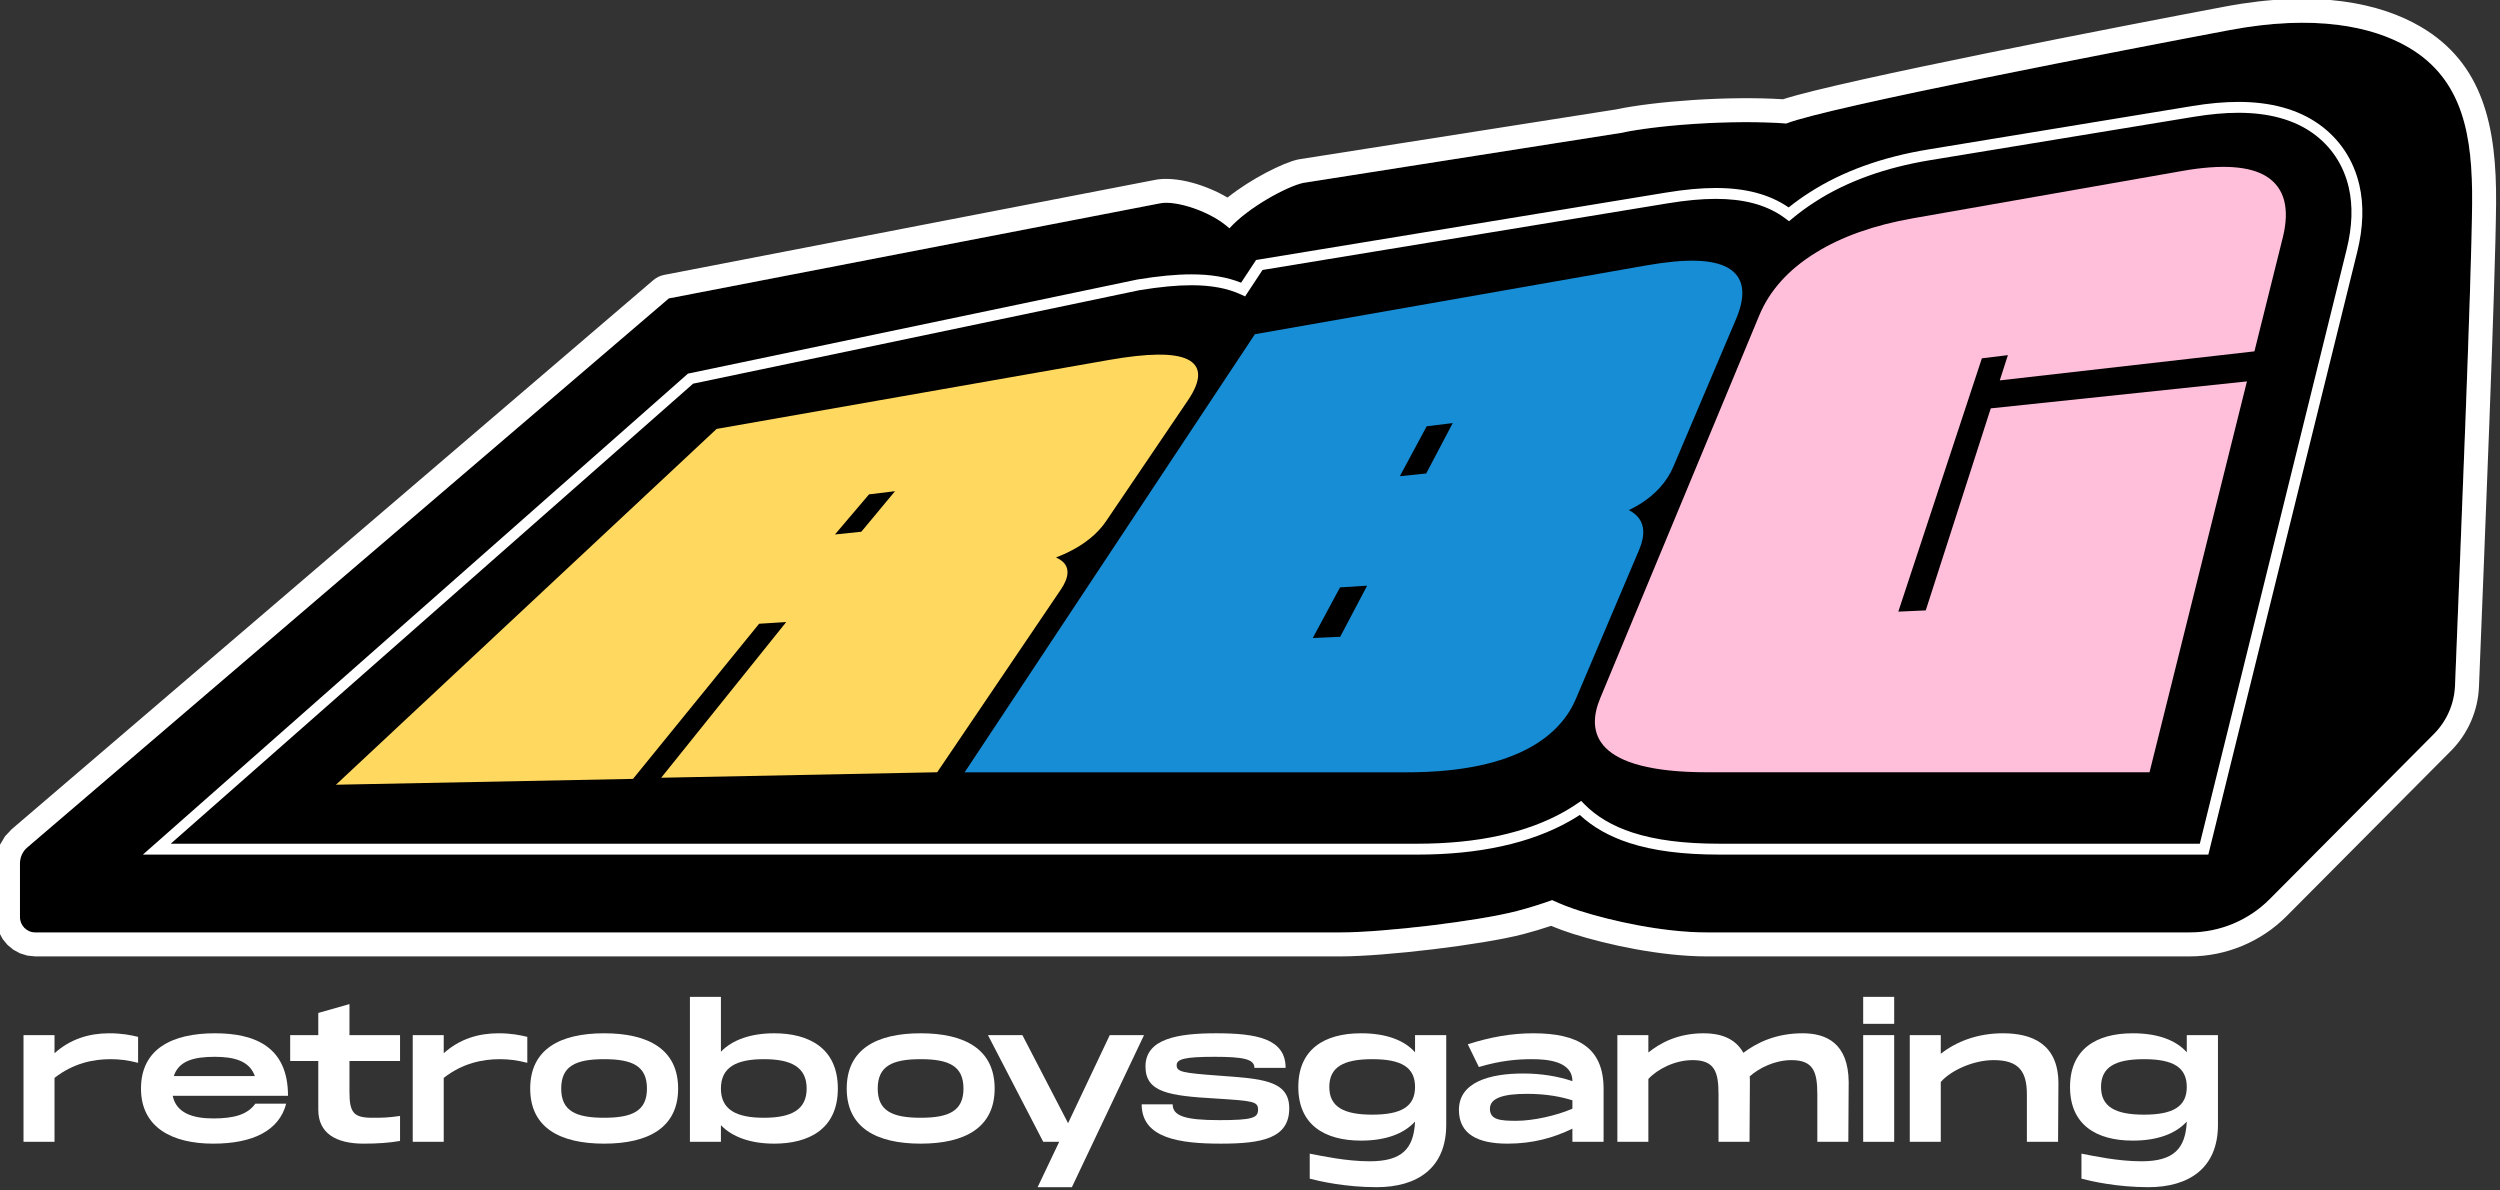
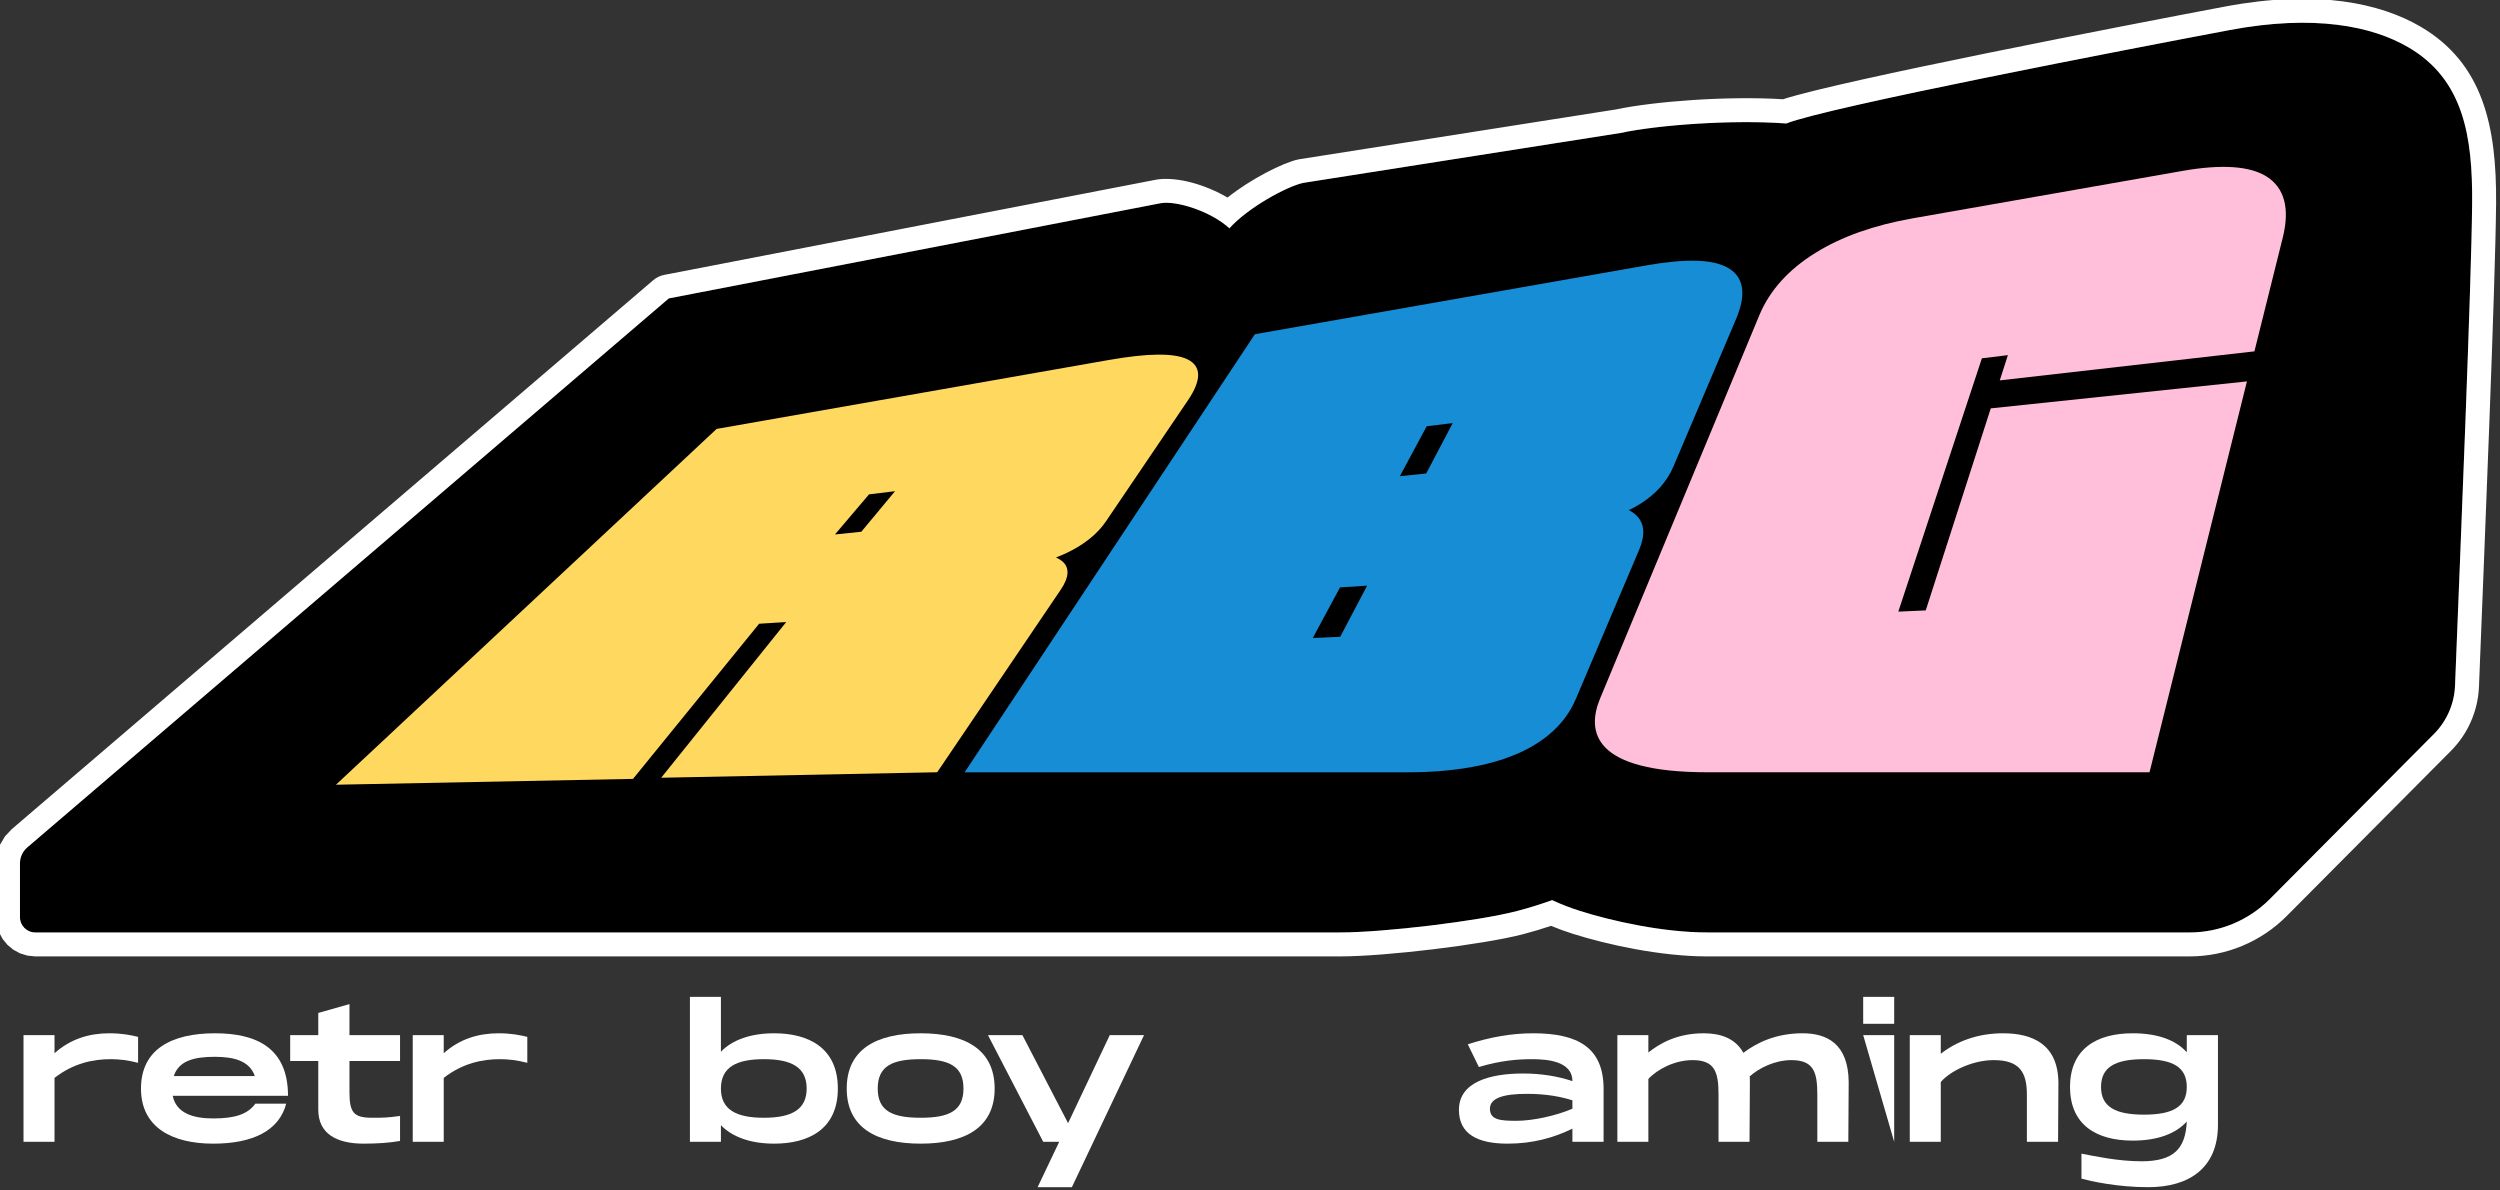
<svg xmlns="http://www.w3.org/2000/svg" style="fill-rule:evenodd;clip-rule:evenodd;stroke-linejoin:round;stroke-miterlimit:2;" xml:space="preserve" version="1.1" viewBox="0 0 418 199" height="100%" width="100%">
  <rect x="0" y="0" width="418" height="199" fill="#333333" stroke="none" />
  <g transform="matrix(1,0,0,1,-1396.43,-1620.91)">
    <g transform="matrix(1,0,0,1,-5500,1222.34)">
      <g transform="matrix(0.182,0,0,0.182,7309.77,522.817)">
        <path style="fill-rule:nonzero;" d="M0,-495.767C0.514,-557.467 -7.926,-609.746 -58.771,-639.343C-91.882,-658.617 -144.964,-669.709 -222.893,-655.027C-316.271,-637.434 -592.571,-584.199 -630.045,-569.232C-679.735,-572.915 -747.988,-567.896 -782.511,-560.492L-1073.9,-514.656C-1088.69,-511.484 -1124.53,-492.068 -1141.67,-472.91C-1158.23,-488.304 -1190.46,-498.768 -1205.15,-495.927L-1656.68,-408.534C-1656.68,-408.534 -2180.57,39.795 -2246.05,95.836C-2250.3,99.472 -2252.75,104.784 -2252.75,110.375C-2252.75,122.709 -2252.75,145.25 -2252.75,159.908C-2252.75,167.659 -2246.47,173.942 -2238.72,173.942C-2103.7,173.942 -1039.9,173.942 -1039.9,173.942C-999.512,173.942 -912.907,163.539 -877.45,154.263C-866.438,151.371 -855.686,148.023 -845.193,144.26C-837.16,148.001 -828.591,151.332 -819.46,154.213C-790.146,163.504 -743.273,173.942 -702.888,173.942L-259.546,173.942C-231.918,173.942 -205.431,162.927 -185.95,143.336L-35.049,-8.417C-23.269,-20.264 -16.363,-36.101 -15.704,-52.795C-10.656,-180.703 -0.613,-422.265 0,-495.767Z" />
      </g>
    </g>
    <g transform="matrix(1,0,0,1,-5500,1222.34)">
      <g transform="matrix(0.182,0,0,0.182,7309.77,522.817)">
        <path style="fill:white;" d="M22.012,-495.584C21.398,-421.968 11.348,-180.032 6.292,-51.927C5.415,-29.721 -3.77,-8.654 -19.439,7.105L-170.341,158.858C-193.953,182.604 -226.058,195.955 -259.546,195.955L-702.888,195.955C-745.564,195.955 -795.111,185.021 -826.094,175.203C-833.078,172.999 -839.763,170.554 -846.152,167.888C-854.567,170.702 -863.135,173.263 -871.858,175.554L-871.879,175.559C-908.553,185.154 -998.126,195.955 -1039.9,195.955L-2238.72,195.955L-2245.96,195.223L-2252.75,193.113L-2258.89,189.786L-2264.2,185.397L-2268.59,180.078L-2271.92,173.946L-2274.03,167.15L-2274.76,159.908L-2274.76,110.375L-2273.8,101.517L-2270.99,93.166L-2266.47,85.604L-2260.37,79.111L-1670.99,-425.259C-1668.1,-427.738 -1664.61,-429.422 -1660.86,-430.146L-1209.33,-517.539C-1201.01,-519.15 -1188.64,-518.369 -1175.37,-514.705C-1164.71,-511.761 -1153.38,-507.041 -1143.39,-501.19C-1121.8,-518.419 -1092.3,-533.224 -1078.52,-536.18C-1078.12,-536.265 -1077.72,-536.339 -1077.32,-536.402L-786.614,-582.125C-751.589,-589.546 -684.065,-594.688 -633.066,-591.501C-580.047,-608.73 -317.825,-659.542 -226.969,-676.66C-141.792,-692.707 -83.887,-679.434 -47.697,-658.368C10.34,-624.584 22.599,-566.01 22.012,-495.584ZM0,-495.767C0.514,-557.467 -7.926,-609.746 -58.771,-639.343C-91.882,-658.617 -144.964,-669.709 -222.893,-655.027C-316.271,-637.434 -592.571,-584.199 -630.045,-569.232C-679.735,-572.915 -747.988,-567.896 -782.511,-560.492L-1073.9,-514.656C-1088.69,-511.484 -1124.53,-492.068 -1141.67,-472.91C-1158.23,-488.304 -1190.46,-498.768 -1205.15,-495.927L-1656.68,-408.534L-2246.05,95.836C-2250.3,99.472 -2252.75,104.784 -2252.75,110.375L-2252.75,159.908C-2252.75,167.659 -2246.47,173.942 -2238.72,173.942L-1039.9,173.942C-999.512,173.942 -912.907,163.539 -877.45,154.263C-866.438,151.371 -855.686,148.023 -845.193,144.26C-837.16,148.001 -828.591,151.332 -819.46,154.213C-790.146,163.504 -743.273,173.942 -702.888,173.942L-259.546,173.942C-231.918,173.942 -205.431,162.927 -185.95,143.336L-35.049,-8.417C-23.269,-20.264 -16.363,-36.101 -15.704,-52.795C-10.656,-180.703 -0.613,-422.265 0,-495.767Z" />
      </g>
    </g>
    <g transform="matrix(1,0,0,1,-5500,1222.34)">
      <g transform="matrix(0.182,0,0,0.182,7160.8,424.589)">
-         <path style="fill:white;fill-rule:nonzero;" d="M0,592.796L2.937,595.8C14.08,607.203 29.014,615.996 47.321,621.936C68.488,628.803 94.523,632.141 126.914,632.141L568.346,632.141L703.28,86.007C708.43,65.165 709.061,46.047 705.156,29.189C700.375,8.551 688.886,-8.718 671.931,-20.753L671.83,-20.824C654.439,-33.109 631.583,-39.345 603.915,-39.345C591.587,-39.345 577.865,-38.117 563.131,-35.694L320.391,4.223C279.366,10.97 244.025,23.745 215.351,42.194C207.8,46.996 200.631,52.222 194.021,57.742L190.968,60.292L187.796,57.889C186.735,57.085 185.661,56.313 184.604,55.594L184.506,55.528C168.773,44.906 148.882,39.744 123.693,39.744C110.702,39.744 96.255,41.081 79.527,43.832L-292.71,105.045L-308.733,129.353L-312.637,127.553C-324.998,121.854 -339.82,119.083 -357.952,119.083C-371.47,119.083 -387.139,120.577 -405.85,123.65L-815.819,209.501L-1295.73,632.141L-150.401,632.141C-95.463,632.141 -50.09,622.237 -15.545,602.705C-11.446,600.389 -7.382,597.854 -3.466,595.17L0,592.796ZM576.176,642.141L126.914,642.141C93.459,642.141 66.414,638.643 44.235,631.447C25.937,625.512 10.662,616.861 -1.237,605.706C-4.315,607.711 -7.46,609.622 -10.624,611.41C-46.688,631.802 -93.717,642.141 -150.401,642.141L-1321.31,642.141L-820.571,200.279L-819.22,199.996L-407.684,113.817L-407.576,113.8C-388.276,110.626 -372.044,109.083 -357.952,109.083C-340.201,109.083 -325.251,111.6 -312.412,116.764L-298.651,95.887L-296.492,95.532L77.904,33.965C95.175,31.125 110.152,29.744 123.693,29.744C150.941,29.744 172.662,35.466 190.098,47.237L190.209,47.312C190.348,47.407 190.487,47.502 190.626,47.598C196.711,42.711 203.201,38.069 209.963,33.77C239.771,14.591 276.387,1.326 318.768,-5.644L561.508,-45.561C576.777,-48.072 591.045,-49.345 603.915,-49.345C633.691,-49.345 658.487,-42.493 677.617,-28.979L677.727,-28.902C696.699,-15.434 709.557,3.874 714.899,26.932C719.162,45.338 718.519,66.021 712.988,88.405L576.176,642.141Z" />
-       </g>
+         </g>
    </g>
    <g transform="matrix(1,0,0,1,-5500,1222.34)">
      <g transform="matrix(0.182,0,0,0.182,7273.37,496.379)">
        <path style="fill:rgb(255,191,218);fill-rule:nonzero;" d="M0,-214.633L26.007,-318.986C32.689,-345.801 27.679,-364.766 11.209,-375.226C-4.296,-384.99 -30.267,-386.692 -66.065,-380.401L-313.725,-336.873C-349.523,-330.581 -379.526,-319.908 -402.985,-305.264C-427.842,-289.987 -445.323,-270.682 -454.849,-247.757L-601.072,104.148C-613.945,135.128 -607.305,172.059 -502.568,172.059L-96.371,172.059L-6.88,-187.028L-242.217,-162.256L-301.954,23.352L-327.159,24.484L-250.379,-208.241L-226.478,-211.158L-233.945,-187.957L0,-214.633Z" />
      </g>
    </g>
    <g transform="matrix(1,0,0,1,-5500,1222.34)">
      <g transform="matrix(0.182,0,0,0.182,7134.89,491.742)">
        <path style="fill:rgb(23,141,213);fill-rule:nonzero;" d="M0,-76.956L-24.208,-74.46L0.478,-120.339L24.379,-123.256L0,-76.956ZM-79,73.079L-104.204,74.211L-79.161,27.668L-54.268,26.11L-79,73.079ZM186.172,-43.313C189.673,-44.983 192.993,-46.783 196.127,-48.711C210.808,-57.795 221.223,-69.462 227.117,-83.34L284.69,-218.902C294.357,-241.664 291.817,-257.512 277.232,-265.882C263.228,-273.826 238.837,-274.534 202.582,-268.162L-157.375,-204.897L-424.029,197.578L-17.831,197.578C86.906,197.578 124.442,160.929 137.487,130.184L195.645,-6.884C201.535,-20.767 200.539,-31.526 192.717,-38.812C190.887,-40.515 188.708,-42.014 186.172,-43.313" />
      </g>
    </g>
    <g transform="matrix(1,0,0,1,-5500,1222.34)">
      <g transform="matrix(0.182,0,0,0.182,7040.44,497.772)">
        <path style="fill:rgb(255,216,95);fill-rule:nonzero;" d="M0,-56.558L-24.208,-54.062L7.084,-90.904L30.984,-93.821L0,-56.558ZM178.858,-32.922C182.547,-34.333 186.076,-35.847 189.438,-37.464C205.188,-45.085 217.068,-54.748 224.781,-66.136L300.128,-177.381C312.78,-196.06 312.533,-208.772 299.484,-215.039C286.968,-220.948 263.301,-220.667 227.045,-214.295L-132.912,-151.03L-482.638,175.849L-209.723,170.475L-93.865,27.949L-68.972,26.39L-183.834,169.424L69.724,164.39L183.275,-3.408C190.985,-14.802 191.457,-23.551 184.713,-29.364C183.135,-30.721 181.187,-31.906 178.858,-32.922" />
      </g>
    </g>
    <g transform="matrix(1,0,0,1,-5500,1222.34)">
      <g transform="matrix(1.13,0,0,1.13,6505.77,-1528.86)">
        <g>
          <path style="fill:white;fill-rule:nonzero;" d="M361.884,1858.58C358.933,1858.58 356.144,1859.41 353.783,1861.53L353.783,1858.85L349.196,1858.85L349.196,1874.64L353.783,1874.64L353.783,1865.18C356.573,1863 359.523,1862.41 362.098,1862.41C363.44,1862.41 364.647,1862.57 366.149,1862.95L366.149,1859.11C365.076,1858.85 363.762,1858.58 361.884,1858.58Z" />
          <path style="fill:white;fill-rule:nonzero;" d="M377.254,1871.18C374.196,1871.18 371.782,1870.35 371.272,1867.83L388.332,1867.83C388.332,1860.64 383.531,1858.58 377.522,1858.58C371.111,1858.58 366.578,1860.94 366.578,1866.76C366.578,1872.55 371.245,1874.91 377.254,1874.91C383.101,1874.91 387.018,1873.01 388.064,1868.99L383.504,1868.99C382.35,1870.59 380.419,1871.18 377.254,1871.18ZM377.495,1862.06C380.392,1862.06 382.645,1862.68 383.423,1864.91L371.433,1864.91C372.157,1862.68 374.357,1862.06 377.495,1862.06Z" />
          <path style="fill:white;fill-rule:nonzero;" d="M404.909,1862.68L404.909,1858.85L397.425,1858.85L397.425,1854.26L392.812,1855.57L392.812,1858.85L388.654,1858.85L388.654,1862.68L392.812,1862.68L392.812,1869.9C392.812,1873.38 395.44,1874.91 399.517,1874.91C401.636,1874.91 403.38,1874.78 404.909,1874.51L404.909,1870.81C403.058,1871.08 402.253,1871.08 400.805,1871.08C398.015,1871.08 397.425,1870.3 397.425,1867.24L397.425,1862.68L404.909,1862.68Z" />
          <path style="fill:white;fill-rule:nonzero;" d="M419.474,1858.58C416.524,1858.58 413.734,1859.41 411.373,1861.53L411.373,1858.85L406.787,1858.85L406.787,1874.64L411.373,1874.64L411.373,1865.18C414.163,1863 417.114,1862.41 419.689,1862.41C421.03,1862.41 422.237,1862.57 423.739,1862.95L423.739,1859.11C422.666,1858.85 421.352,1858.58 419.474,1858.58Z" />
-           <path style="fill:white;fill-rule:nonzero;" d="M435.112,1874.91C441.631,1874.91 446.056,1872.55 446.056,1866.76C446.056,1860.94 441.631,1858.58 435.112,1858.58C428.567,1858.58 424.168,1860.94 424.168,1866.76C424.168,1872.55 428.567,1874.91 435.112,1874.91ZM435.112,1871.08C430.847,1871.08 428.755,1870.03 428.755,1866.76C428.755,1863.46 430.847,1862.41 435.112,1862.41C439.351,1862.41 441.443,1863.46 441.443,1866.76C441.443,1870.03 439.351,1871.08 435.112,1871.08Z" />
          <path style="fill:white;fill-rule:nonzero;" d="M460.273,1858.58C456.866,1858.58 454.104,1859.52 452.387,1861.31L452.387,1853.19L447.8,1853.19L447.8,1874.64L452.387,1874.64L452.387,1872.18C454.104,1873.97 456.866,1874.91 460.273,1874.91C465.343,1874.91 469.688,1872.79 469.688,1866.76C469.688,1860.72 465.343,1858.58 460.273,1858.58ZM458.744,1871.08C454.64,1871.08 452.387,1869.87 452.387,1866.76C452.387,1863.62 454.64,1862.41 458.744,1862.41C462.848,1862.41 465.074,1863.62 465.074,1866.76C465.074,1869.87 462.848,1871.08 458.744,1871.08Z" />
          <path style="fill:white;fill-rule:nonzero;" d="M481.946,1874.91C488.465,1874.91 492.89,1872.55 492.89,1866.76C492.89,1860.94 488.465,1858.58 481.946,1858.58C475.401,1858.58 471.002,1860.94 471.002,1866.76C471.002,1872.55 475.401,1874.91 481.946,1874.91ZM481.946,1871.08C477.681,1871.08 475.589,1870.03 475.589,1866.76C475.589,1863.46 477.681,1862.41 481.946,1862.41C486.185,1862.41 488.277,1863.46 488.277,1866.76C488.277,1870.03 486.185,1871.08 481.946,1871.08Z" />
          <path style="fill:white;fill-rule:nonzero;" d="M509.923,1858.85L503.754,1871.88L496.994,1858.85L491.898,1858.85L500.079,1874.64L502.44,1874.64L499.248,1881.35L504.317,1881.35L514.993,1858.85L509.923,1858.85Z" />
-           <path style="fill:white;fill-rule:nonzero;" d="M514.644,1869.09C514.644,1874.13 520.277,1874.91 526.366,1874.91C532.455,1874.91 536.479,1874.13 536.479,1869.68C536.479,1865.47 532.268,1865.31 526.098,1864.85C520.653,1864.45 519.821,1864.29 519.821,1863.3C519.821,1862.39 521.055,1862.06 525.401,1862.06C529.666,1862.06 531.329,1862.39 531.329,1863.7L535.942,1863.7C535.942,1859.36 531.624,1858.58 525.669,1858.58C520.036,1858.58 515.208,1859.36 515.208,1863.49C515.208,1867.3 518.614,1867.83 525.562,1868.23C531.114,1868.58 531.865,1868.66 531.865,1869.87C531.865,1871.1 531.06,1871.43 526.098,1871.43C520.975,1871.43 519.231,1870.78 519.231,1869.09L514.644,1869.09Z" />
-           <path style="fill:white;fill-rule:nonzero;" d="M555.094,1858.85L555.094,1861.39C553.512,1859.62 550.856,1858.58 547.101,1858.58C541.683,1858.58 537.82,1860.94 537.82,1866.52C537.82,1872.1 541.683,1874.46 547.101,1874.46C550.829,1874.46 553.485,1873.41 555.094,1871.64C554.907,1875.69 553.136,1877.52 548.389,1877.52C544.901,1877.52 541.361,1876.74 539.51,1876.39L539.51,1880.09C541.039,1880.49 544.821,1881.35 549.408,1881.35C555.39,1881.35 559.708,1878.56 559.708,1872.12L559.708,1858.85L555.094,1858.85ZM548.764,1870.62C544.445,1870.62 542.407,1869.41 542.407,1866.52C542.407,1863.62 544.445,1862.41 548.764,1862.41C553.083,1862.41 555.094,1863.62 555.094,1866.52C555.094,1869.41 553.083,1870.62 548.764,1870.62Z" />
          <path style="fill:white;fill-rule:nonzero;" d="M572.583,1858.58C569.284,1858.58 566.119,1859.17 562.9,1860.21L564.536,1863.57C567.782,1862.6 570.303,1862.41 572.369,1862.41C574.515,1862.41 578.377,1862.65 578.377,1865.66C576.312,1864.96 573.817,1864.53 571.108,1864.53C566.092,1864.53 561.586,1865.82 561.586,1869.92C561.586,1873.49 564.349,1874.91 568.774,1874.91C572.503,1874.91 575.588,1874.05 578.377,1872.69L578.377,1874.64L582.991,1874.64L582.991,1866.68C582.937,1860.7 579.182,1858.58 572.583,1858.58ZM578.377,1869.74C576.017,1870.76 572.583,1871.53 570.089,1871.53C567.702,1871.53 566.173,1871.4 566.173,1869.74C566.173,1868.13 568.238,1867.54 571.671,1867.54C574.595,1867.54 576.768,1867.99 578.377,1868.5L578.377,1869.74Z" />
          <path style="fill:white;fill-rule:nonzero;" d="M612.443,1858.58C608.527,1858.58 605.711,1859.94 603.672,1861.47C602.465,1859.28 600.212,1858.58 597.824,1858.58C593.908,1858.58 591.333,1860.05 589.616,1861.42L589.616,1858.85L585.03,1858.85L585.03,1874.64L589.616,1874.64L589.616,1865.34C590.931,1863.91 593.506,1862.55 596.161,1862.55C599.434,1862.55 599.997,1864.29 599.997,1867.64L599.997,1874.64L604.584,1874.64L604.638,1865.79C604.638,1865.5 604.638,1865.23 604.611,1864.96C606.006,1863.7 608.366,1862.55 610.78,1862.55C614.053,1862.55 614.616,1864.29 614.616,1867.64L614.616,1874.64L619.203,1874.64L619.257,1865.79C619.203,1860.08 615.984,1858.58 612.443,1858.58Z" />
-           <path style="fill:white;fill-rule:nonzero;" d="M621.402,1853.19L621.402,1857.18L625.989,1857.18L625.989,1853.19L621.402,1853.19ZM621.402,1858.85L621.402,1874.64L625.989,1874.64L625.989,1858.85L621.402,1858.85Z" />
+           <path style="fill:white;fill-rule:nonzero;" d="M621.402,1853.19L621.402,1857.18L625.989,1857.18L625.989,1853.19L621.402,1853.19ZM621.402,1858.85L625.989,1874.64L625.989,1858.85L621.402,1858.85Z" />
          <path style="fill:white;fill-rule:nonzero;" d="M642.083,1858.58C638.248,1858.58 635.136,1859.84 632.883,1861.61L632.883,1858.85L628.296,1858.85L628.296,1874.64L632.883,1874.64L632.883,1865.79C634.305,1864.13 637.631,1862.55 640.715,1862.55C644.498,1862.55 645.624,1864.29 645.624,1867.64L645.624,1874.64L650.238,1874.64L650.291,1865.9C650.238,1860.08 646.295,1858.58 642.083,1858.58Z" />
          <path style="fill:white;fill-rule:nonzero;" d="M669.283,1858.85L669.283,1861.39C667.7,1859.62 665.044,1858.58 661.289,1858.58C655.871,1858.58 652.008,1860.94 652.008,1866.52C652.008,1872.1 655.871,1874.46 661.289,1874.46C665.018,1874.46 667.673,1873.41 669.283,1871.64C669.095,1875.69 667.324,1877.52 662.577,1877.52C659.09,1877.52 655.549,1876.74 653.698,1876.39L653.698,1880.09C655.227,1880.49 659.009,1881.35 663.596,1881.35C669.578,1881.35 673.896,1878.56 673.896,1872.12L673.896,1858.85L669.283,1858.85ZM662.952,1870.62C658.634,1870.62 656.595,1869.41 656.595,1866.52C656.595,1863.62 658.634,1862.41 662.952,1862.41C667.271,1862.41 669.283,1863.62 669.283,1866.52C669.283,1869.41 667.271,1870.62 662.952,1870.62Z" />
        </g>
      </g>
    </g>
  </g>
</svg>